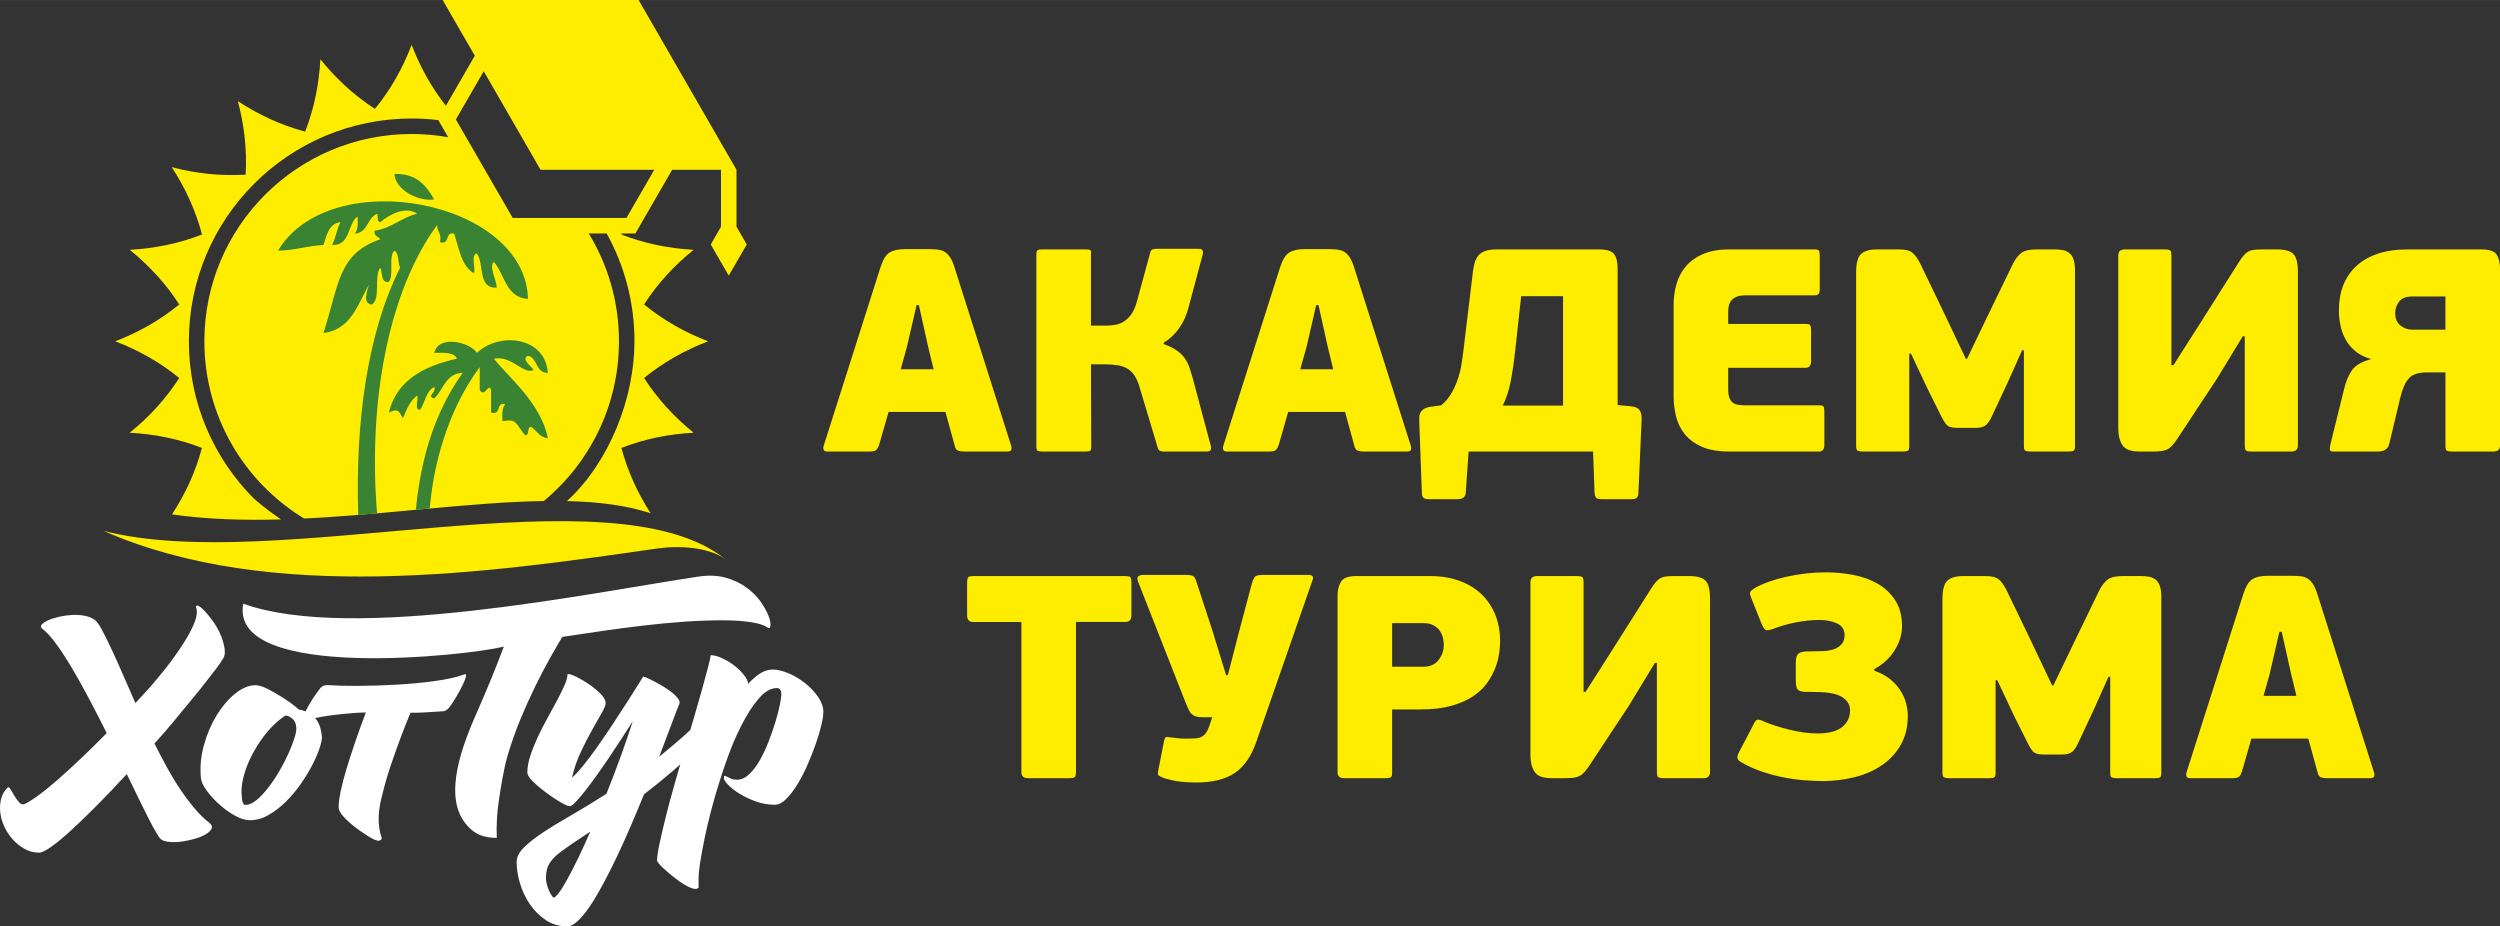
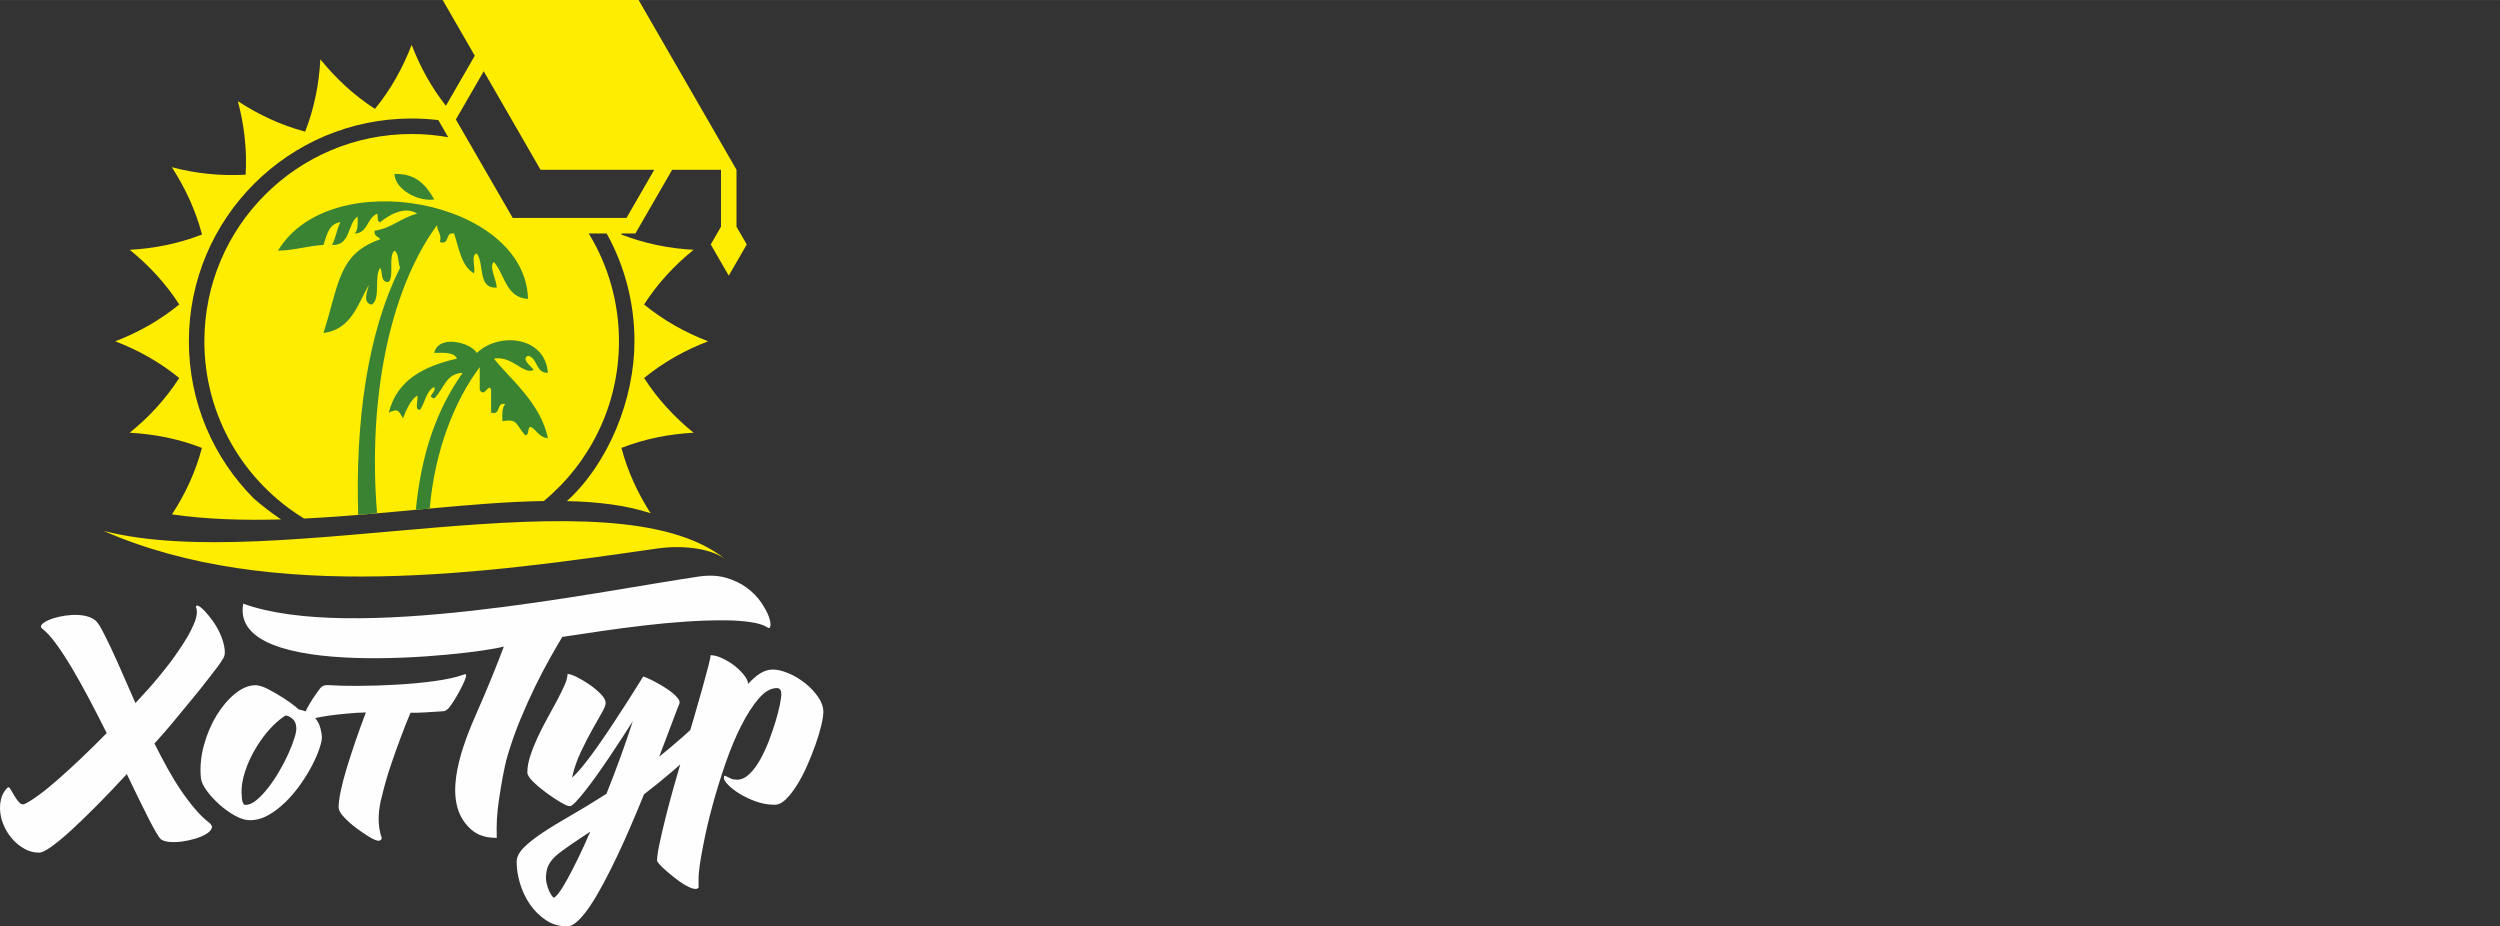
<svg xmlns="http://www.w3.org/2000/svg" xml:space="preserve" width="2372px" height="879px" style="shape-rendering:geometricPrecision; text-rendering:geometricPrecision; image-rendering:optimizeQuality; fill-rule:evenodd; clip-rule:evenodd" viewBox="0 0 2372 878.94">
  <rect x="0" y="0" width="2372" height="878.94" fill="#333333" stroke="none" />
  <defs>
    <style type="text/css">  .fil2 {fill:#FFED00} .fil3 {fill:#3A8333} .fil1 {fill:#FEFEFE;fill-rule:nonzero} .fil0 {fill:#FFED00;fill-rule:nonzero}  </style>
  </defs>
  <g id="Слой_x0020_1">
    <g id="_2583205689824">
-       <path class="fil0" d="M897.04 390.84l-53.97 0 -9.04 31.51c-0.73,2.01 -1.6,3.51 -2.6,4.52 -1.01,1 -3.06,1.51 -6.16,1.51l-40.28 0c-1.82,0 -2.96,-0.51 -3.42,-1.51 -0.46,-1.01 -0.5,-2.24 -0.14,-3.7l53.97 -169.58c2.37,-7.3 5.3,-12.01 8.77,-14.1 3.47,-2.1 8.31,-3.16 14.52,-3.16l22.19 0c3.29,0 6.16,0.14 8.63,0.41 2.46,0.28 4.65,0.96 6.57,2.06 1.92,1.1 3.66,2.78 5.21,5.07 1.55,2.28 2.96,5.43 4.24,9.45l53.97 169.85c0.37,0.91 0.41,2.01 0.14,3.29 -0.28,1.28 -1.51,1.92 -3.7,1.92l-41.37 0c-2.19,0 -4.01,-0.28 -5.47,-0.83 -1.47,-0.55 -2.47,-1.82 -3.02,-3.83l-9.04 -32.88zm-42.46 -40.54l31.23 0 -5.2 -21.37 -8.77 -39.45 -2.19 0 -9.32 40.27 -5.75 20.55zm249.57 -23.84c4.75,1.65 8.67,3.52 11.78,5.62 3.1,2.1 5.66,4.48 7.67,7.12 2.01,2.65 3.61,5.66 4.79,9.04 1.19,3.38 2.33,7.08 3.43,11.1l16.98 63.56c0.37,0.91 0.41,2.05 0.14,3.42 -0.28,1.37 -1.6,2.06 -3.97,2.06l-41.09 0c-0.92,0 -1.92,-0.19 -3.02,-0.55 -1.1,-0.37 -1.92,-1.46 -2.46,-3.29l-17.26 -57.53c-1.28,-4.38 -2.88,-7.99 -4.8,-10.82 -1.92,-2.83 -4.2,-5.02 -6.85,-6.57 -2.65,-1.56 -5.79,-2.61 -9.45,-3.16 -3.65,-0.54 -7.85,-0.82 -12.6,-0.82l-12.33 0 0.28 78.35c0,2.01 -0.37,3.24 -1.1,3.7 -0.73,0.46 -2.01,0.69 -3.88,0.69l-42.1 0c-1.69,0 -2.92,-0.23 -3.74,-0.69 -0.82,-0.46 -1.24,-1.69 -1.24,-3.7l0 -183c0,-2.01 0.42,-3.24 1.24,-3.7 0.82,-0.45 2.05,-0.68 3.74,-0.68l42.42 0c1.82,0 3.1,0.23 3.83,0.68 0.74,0.46 0.92,1.69 0.55,3.7l0 67.94 13.15 0c2.74,0 5.62,-0.18 8.63,-0.55 3.02,-0.36 5.89,-1.32 8.63,-2.87 2.74,-1.55 5.25,-3.84 7.53,-6.85 2.29,-3.02 4.16,-7.17 5.62,-12.47l12.6 -46.29c0.37,-1.83 1.14,-2.93 2.33,-3.29 1.19,-0.37 2.24,-0.55 3.15,-0.55l40.54 0c2.38,0 3.7,0.68 3.98,2.06 0.27,1.37 0.23,2.51 -0.14,3.42l-13.15 49.04c-1.83,7.67 -4.79,14.47 -8.9,20.41 -4.11,5.93 -9.09,10.64 -14.93,14.11l0 1.36zm172.04 64.38l-53.97 0 -9.04 31.51c-0.73,2.01 -1.6,3.51 -2.6,4.52 -1.01,1 -3.06,1.51 -6.16,1.51l-40.28 0c-1.82,0 -2.96,-0.51 -3.42,-1.51 -0.46,-1.01 -0.5,-2.24 -0.14,-3.7l53.97 -169.58c2.38,-7.3 5.3,-12.01 8.77,-14.1 3.47,-2.1 8.31,-3.16 14.52,-3.16l22.19 0c3.29,0 6.16,0.14 8.63,0.41 2.46,0.28 4.65,0.96 6.57,2.06 1.92,1.1 3.66,2.78 5.21,5.07 1.55,2.28 2.96,5.43 4.24,9.45l53.97 169.85c0.37,0.91 0.41,2.01 0.14,3.29 -0.28,1.28 -1.51,1.92 -3.7,1.92l-41.37 0c-2.19,0 -4.01,-0.28 -5.47,-0.83 -1.47,-0.55 -2.47,-1.82 -3.02,-3.83l-9.04 -32.88zm-42.46 -40.54l31.23 0 -5.21 -21.37 -8.76 -39.45 -2.19 0 -9.32 40.27 -5.75 20.55zm159.71 78.08l-2.74 38.9c-0.18,4.2 -2.83,6.3 -7.94,6.3l-27.67 0c-2.38,0 -3.97,-0.55 -4.8,-1.65 -0.82,-1.09 -1.23,-2.46 -1.23,-4.11l-2.46 -67.66c0,-1.46 0,-2.92 0,-4.38 0,-1.47 0.36,-2.88 1.09,-4.25 0.73,-1.37 1.87,-2.56 3.43,-3.56 1.55,-1.01 3.69,-1.69 6.43,-2.06l9.87 -1.37c4.2,-3.47 7.58,-7.53 10.13,-12.19 2.56,-4.66 4.57,-9.27 6.03,-13.83 1.46,-4.57 2.47,-8.81 3.01,-12.74 0.55,-3.93 1.01,-6.9 1.37,-8.9l9.59 -79.45c0.37,-2.92 0.91,-5.66 1.65,-8.22 0.73,-2.56 1.87,-4.79 3.42,-6.71 1.55,-1.92 3.74,-3.38 6.57,-4.38 2.83,-1.01 6.44,-1.51 10.83,-1.51l96.97 0c7.49,0 12.33,1.51 14.52,4.52 2.19,3.01 3.29,7.53 3.29,13.56l0 129.58 11.78 1.09c4.57,0.37 7.58,1.6 9.04,3.7 1.46,2.1 2.1,5.25 1.92,9.45l-3.02 69.31c0,1.65 -0.4,3.02 -1.23,4.11 -0.82,1.1 -2.42,1.65 -4.79,1.65l-29.04 0c-2.74,0 -4.48,-0.51 -5.21,-1.51 -0.72,-1 -1.18,-2.6 -1.37,-4.79l-1.36 -38.9 -118.08 0zm44.38 -97.53c-1.28,12.05 -2.78,22.46 -4.52,31.23 -1.73,8.77 -4.25,16.35 -7.53,22.74l57.26 0 0 -103.83 -39.73 0 -5.48 49.86zm293.13 91.23c0,4.19 -1.73,6.3 -5.2,6.3l-84.65 0c-10.96,0 -19.87,-1.56 -26.71,-4.66 -6.85,-3.11 -12.24,-7.17 -16.17,-12.19 -3.93,-5.03 -6.62,-10.64 -8.08,-16.85 -1.46,-6.21 -2.19,-12.33 -2.19,-18.36l0 -87.66c0,-6.58 0.91,-13.01 2.74,-19.31 1.82,-6.31 4.79,-11.88 8.9,-16.71 4.11,-4.85 9.54,-8.73 16.3,-11.65 6.76,-2.92 14.98,-4.38 24.66,-4.38l80.81 0c2.19,0 3.61,0.32 4.25,0.96 0.64,0.64 0.96,2.51 0.96,5.61l0 30.96c0,2.37 -0.37,3.97 -1.1,4.79 -0.73,0.83 -2.1,1.24 -4.11,1.24l-65.2 0c-3.65,0 -6.57,0.5 -8.76,1.5 -2.19,1.01 -3.84,2.24 -4.93,3.7 -1.1,1.46 -1.83,3.11 -2.2,4.93 -0.36,1.83 -0.55,3.66 -0.55,5.48l0 11.51 73.43 0c2.19,0 3.6,0.36 4.24,1.09 0.64,0.73 0.96,2.65 0.96,5.76l0 28.49c0,4.2 -1.73,6.3 -5.2,6.3l-73.43 0 0 20.55c0,3.47 0.42,6.2 1.24,8.21 0.82,2.01 1.96,3.52 3.42,4.53 1.46,1 3.2,1.64 5.21,1.91 2.01,0.28 4.2,0.41 6.57,0.41l69.59 0c2.19,0 3.6,0.32 4.24,0.96 0.64,0.64 0.96,2.51 0.96,5.62l0 30.96zm189.31 -89.86l-1.65 0 -13.97 31.23 -14.25 30.41c-2.01,4.56 -4.06,7.71 -6.16,9.45 -2.1,1.73 -5.16,2.6 -9.18,2.6l-18.35 0c-4.57,0 -7.72,-0.87 -9.45,-2.6 -1.74,-1.74 -3.7,-4.89 -5.9,-9.45l-12.32 -24.66 -15.89 -33.7 -1.64 0 0 87.67c0,2.56 -0.46,4.06 -1.37,4.52 -0.92,0.46 -2.47,0.69 -4.66,0.69l-38.08 0c-2.01,0 -3.56,-0.23 -4.66,-0.69 -1.09,-0.46 -1.64,-1.96 -1.64,-4.52l0 -164.92c0,-8.58 1.55,-14.34 4.66,-17.26 3.1,-2.92 8.12,-4.38 15.06,-4.38l21.1 0c5.84,0 10.04,1.05 12.6,3.15 2.56,2.1 5.02,5.52 7.4,10.27l21.91 45.48 21.37 44.93 1.09 0 21.37 -44.38 21.92 -45.21c2.37,-4.75 5.02,-8.31 7.94,-10.68 2.93,-2.37 7.86,-3.56 14.8,-3.56l16.98 0c2.92,0 5.57,0.23 7.95,0.68 2.37,0.46 4.43,1.37 6.16,2.74 1.74,1.37 3.06,3.38 3.97,6.03 0.92,2.65 1.37,6.07 1.37,10.27l0 166.84c0,2.56 -0.45,4.06 -1.37,4.52 -0.91,0.46 -2.55,0.69 -4.93,0.69l-36.16 0c-2.01,0 -3.51,-0.23 -4.52,-0.69 -1,-0.46 -1.5,-1.96 -1.5,-4.52l0 -90.95zm207.65 -13.15l-24.66 40.54 -37.25 56.44c-1.83,2.74 -3.47,4.93 -4.94,6.57 -1.46,1.65 -3.01,2.88 -4.65,3.7 -1.65,0.82 -3.56,1.37 -5.76,1.64 -2.19,0.28 -4.84,0.42 -7.94,0.42l-12.88 0c-8.21,0 -13.6,-2.06 -16.16,-6.17 -2.56,-4.11 -3.84,-9.27 -3.84,-15.48l0 -164.37c0,-3.84 2.11,-5.75 6.31,-5.75l37.53 0c3.1,0 4.97,0.41 5.61,1.23 0.64,0.82 0.96,2.33 0.96,4.52l0 104.1 1.92 0 24.11 -37.8 37.8 -59.72c1.83,-2.93 3.47,-5.21 4.94,-6.85 1.46,-1.65 3.01,-2.88 4.65,-3.7 1.65,-0.82 3.56,-1.32 5.75,-1.51 2.2,-0.18 4.85,-0.27 7.95,-0.27l12.87 0c7.68,0 12.93,1.46 15.76,4.38 2.83,2.92 4.25,8.68 4.25,17.26l0 164.37c0,3.84 -2.11,5.76 -6.31,5.76l-37.53 0c-3.1,0 -4.98,-0.42 -5.61,-1.24 -0.64,-0.82 -0.96,-2.33 -0.96,-4.52l0 -103.55 -1.92 0zm96.16 50.13c1.64,-7.12 4.11,-13.06 7.39,-17.8 3.29,-4.75 9.13,-8.23 17.54,-10.42l0 -0.54c-5.67,-1.65 -10.42,-4.07 -14.25,-7.26 -3.84,-3.2 -6.89,-6.85 -9.18,-10.96 -2.28,-4.11 -3.92,-8.54 -4.93,-13.29 -1,-4.75 -1.51,-9.59 -1.51,-14.52 0,-8.76 1.38,-16.66 4.11,-23.69 2.74,-7.04 6.85,-13.11 12.33,-18.22 5.48,-5.12 12.28,-9.04 20.41,-11.78 8.13,-2.74 17.58,-4.11 28.35,-4.11l69.86 0c7.49,0 12.33,1.6 14.52,4.79 2.2,3.2 3.29,7.63 3.29,13.29l0 168.21c0,3.65 -2.1,5.48 -6.3,5.48l-38.9 0c-3.11,0 -4.98,-0.37 -5.62,-1.1 -0.64,-0.73 -0.96,-2.19 -0.96,-4.38l0 -69.59 -17.8 0c-7.67,0 -13.2,1.78 -16.58,5.34 -3.38,3.57 -6.07,9.27 -8.08,17.13l-10.96 45.75c-0.55,1.82 -1.32,3.19 -2.33,4.11 -1,0.91 -2.19,1.59 -3.56,2.05 -1.37,0.46 -2.83,0.69 -4.38,0.69 -1.55,0 -3.06,0 -4.52,0l-38.08 0c-2.19,0 -3.33,-0.55 -3.42,-1.65 -0.1,-1.09 0.13,-2.92 0.68,-5.48l12.88 -52.05zm48.48 -72.32c0,5.3 1.65,9.27 4.94,11.91 3.28,2.65 7.12,3.98 11.5,3.98l31.23 0 0 -31.51 -31.23 0c-6.02,0 -10.27,1.65 -12.74,4.93 -2.46,3.29 -3.7,6.85 -3.7,10.69zm-1199.08 286.91c0,4.2 -1.92,6.3 -5.75,6.3l-46.85 0 0 142.46c0,2.19 -0.32,3.69 -0.96,4.52 -0.64,0.82 -2.51,1.23 -5.61,1.23l-38.91 0c-4.2,0 -6.3,-1.92 -6.3,-5.75l0 -142.46 -45.75 0c-3.83,0 -5.75,-2.1 -5.75,-6.3l0 -30.68c0,-3.11 0.41,-4.98 1.23,-5.62 0.82,-0.64 2.33,-0.96 4.52,-0.96l144.38 0c2.19,0 3.7,0.32 4.52,0.96 0.82,0.64 1.23,2.51 1.23,5.62l0 30.68zm167.93 -38.35c4.02,0 5.3,1.73 3.84,5.2l-53.15 152.87c-4.75,13.88 -11.6,23.83 -20.55,29.86 -8.95,6.02 -21.18,9.04 -36.71,9.04 -4.93,0 -9.86,-0.27 -14.79,-0.82 -4.93,-0.55 -10.05,-1.65 -15.34,-3.29 -2.56,-0.91 -4.29,-1.73 -5.21,-2.47 -0.91,-0.73 -1.09,-2.37 -0.54,-4.93l5.48 -27.67c0.54,-2.55 1.23,-3.88 2.05,-3.97 0.82,-0.09 2.51,0.05 5.07,0.41 2.74,0.37 5.06,0.64 6.98,0.82 1.92,0.19 3.88,0.28 5.89,0.28 3.29,0 6.16,-0.05 8.63,-0.14 2.47,-0.09 4.57,-0.5 6.3,-1.23 1.74,-0.73 3.25,-1.92 4.52,-3.56 1.28,-1.65 2.47,-4.02 3.56,-7.13l2.74 -8.22 -8.76 0c-2.56,0 -4.66,-0.22 -6.3,-0.68 -1.65,-0.45 -3.02,-1.14 -4.11,-2.05 -1.1,-0.92 -2.06,-2.19 -2.88,-3.84 -0.82,-1.64 -1.69,-3.56 -2.6,-5.75l-45.75 -116.43c-0.92,-2.56 -0.78,-4.25 0.41,-5.07 1.19,-0.82 2.6,-1.23 4.25,-1.23l39.17 0c4.2,0 6.94,0.32 8.22,0.96 1.28,0.63 2.37,2.41 3.29,5.34l14.79 45.2 13.42 43.56 1.65 0 11.78 -45.48 11.23 -42.19c0.91,-2.92 1.92,-4.88 3.01,-5.89 1.1,-1 3.66,-1.5 7.67,-1.5l42.74 0zm79.45 187.38c0,2.19 -0.32,3.65 -0.96,4.38 -0.64,0.73 -2.51,1.1 -5.62,1.1l-38.9 0c-4.2,0 -6.3,-1.83 -6.3,-5.48l0 -168.21c0,-4.93 1.1,-9.17 3.29,-12.73 2.19,-3.57 7.03,-5.35 14.52,-5.35l69.58 0c10.78,0 20.32,1.56 28.63,4.66 8.31,3.11 15.29,7.44 20.96,13.01 5.66,5.57 9.95,12.1 12.87,19.59 2.92,7.49 4.39,15.62 4.39,24.38 0,2.92 -0.28,6.58 -0.83,10.96 -0.55,4.38 -1.69,8.95 -3.42,13.7 -1.74,4.75 -4.25,9.54 -7.53,14.38 -3.29,4.84 -7.72,9.18 -13.29,13.01 -5.57,3.84 -12.51,6.94 -20.82,9.32 -8.31,2.37 -18.22,3.56 -29.73,3.56l-26.84 0 0 59.72zm49.03 -121.09c0,-1.82 -0.27,-3.97 -0.82,-6.43 -0.55,-2.47 -1.5,-4.71 -2.87,-6.72 -1.38,-2.01 -3.34,-3.74 -5.89,-5.2 -2.56,-1.46 -5.85,-2.19 -9.86,-2.19l-29.59 0 0 41.36 29.59 0c6.38,0 11.23,-2.14 14.51,-6.43 3.29,-4.3 4.93,-9.09 4.93,-14.39zm200.26 17.26l-24.65 40.55 -37.26 56.43c-1.83,2.74 -3.47,4.93 -4.93,6.58 -1.46,1.64 -3.02,2.87 -4.66,3.69 -1.64,0.83 -3.56,1.37 -5.75,1.65 -2.19,0.27 -4.84,0.41 -7.95,0.41l-12.87 0c-8.22,0 -13.61,-2.06 -16.16,-6.17 -2.56,-4.1 -3.84,-9.26 -3.84,-15.47l0 -164.37c0,-3.84 2.1,-5.76 6.3,-5.76l37.53 0c3.11,0 4.98,0.41 5.62,1.24 0.64,0.82 0.96,2.32 0.96,4.52l0 104.1 1.91 0 24.11 -37.81 37.81 -59.72c1.82,-2.92 3.47,-5.2 4.93,-6.85 1.46,-1.64 3.01,-2.88 4.66,-3.7 1.64,-0.82 3.56,-1.32 5.75,-1.5 2.19,-0.19 4.84,-0.28 7.94,-0.28l12.88 0c7.67,0 12.92,1.47 15.75,4.39 2.83,2.92 4.25,8.67 4.25,17.25l0 164.38c0,3.83 -2.1,5.75 -6.3,5.75l-37.54 0c-3.1,0 -4.97,-0.41 -5.61,-1.23 -0.64,-0.83 -0.96,-2.33 -0.96,-4.52l0 -103.56 -1.92 0zm162.18 -86.02c8.22,0 16.62,0.78 25.21,2.33 8.58,1.55 16.34,4.25 23.28,8.08 6.94,3.84 12.65,9.09 17.12,15.75 4.48,6.67 6.72,15.03 6.72,25.07 0,7.67 -2.33,15.25 -6.99,22.74 -4.66,7.49 -11.1,13.42 -19.31,17.8l0 1.65c5.48,1.83 10.22,4.29 14.24,7.4 4.02,3.1 7.35,6.62 10,10.54 2.65,3.93 4.57,8.04 5.75,12.33 1.19,4.29 1.79,8.45 1.79,12.47 0,10.22 -2.1,19.17 -6.31,26.84 -4.2,7.67 -9.95,14.11 -17.26,19.32 -7.3,5.2 -15.75,9.08 -25.34,11.64 -9.58,2.56 -19.77,3.93 -30.54,4.11 -5.85,0 -12.24,-0.28 -19.18,-0.82 -6.94,-0.55 -13.92,-1.55 -20.96,-3.02 -7.03,-1.46 -13.87,-3.38 -20.54,-5.75 -6.67,-2.37 -12.74,-5.21 -18.22,-8.49 -2.01,-1.1 -3.11,-2.42 -3.29,-3.97 -0.18,-1.56 0.46,-3.61 1.92,-6.17l12.88 -24.66c1.27,-2.92 2.51,-4.65 3.7,-5.2 1.18,-0.55 3.24,-0.09 6.16,1.37 3.29,1.46 7.08,2.88 11.37,4.25 4.29,1.37 8.67,2.6 13.15,3.69 4.47,1.1 8.99,1.97 13.56,2.61 4.56,0.64 8.95,0.96 13.15,0.96 10.59,0 18.4,-2.01 23.42,-6.03 5.02,-4.02 7.53,-9.32 7.53,-15.89 0,-4.93 -2.23,-8.95 -6.71,-12.05 -4.47,-3.11 -11.46,-4.84 -20.95,-5.21l-12.06 -0.27c-3.83,0.18 -6.76,-0.23 -8.76,-1.23 -2.01,-1.01 -3.02,-4.07 -3.02,-9.18l0 -16.99c0,-4.2 0.69,-7.03 2.06,-8.49 1.37,-1.46 4.06,-2.28 8.08,-2.47l15.34 -0.27c6.39,-0.18 11.46,-1.55 15.2,-4.11 3.75,-2.56 5.62,-6.21 5.62,-10.96 0,-5.29 -2.37,-9.04 -7.12,-11.23 -4.75,-2.19 -10.32,-3.29 -16.71,-3.29 -6.94,0 -14.21,0.73 -21.78,2.19 -7.58,1.47 -15.03,3.57 -22.33,6.3 -3.47,1.29 -5.8,1.6 -6.99,0.97 -1.19,-0.65 -2.51,-2.7 -3.97,-6.17l-8.77 -21.92c-0.73,-1.82 -1.27,-3.28 -1.64,-4.38 -0.37,-1.1 -0.5,-2.01 -0.41,-2.74 0.09,-0.73 0.55,-1.46 1.37,-2.19 0.82,-0.73 1.96,-1.55 3.43,-2.47 3.83,-2.19 8.35,-4.19 13.56,-6.02 5.2,-1.83 10.72,-3.38 16.57,-4.66 5.84,-1.28 11.92,-2.28 18.22,-3.01 6.3,-0.73 12.55,-1.1 18.76,-1.1zm269.85 99.17l-1.65 0 -13.97 31.23 -14.24 30.41c-2.01,4.57 -4.07,7.72 -6.17,9.45 -2.1,1.74 -5.16,2.61 -9.18,2.61l-18.35 0c-4.57,0 -7.72,-0.87 -9.45,-2.61 -1.74,-1.73 -3.7,-4.88 -5.89,-9.45l-12.33 -24.65 -15.89 -33.7 -1.64 0 0 87.66c0,2.56 -0.46,4.07 -1.37,4.52 -0.92,0.46 -2.47,0.69 -4.66,0.69l-38.08 0c-2.01,0 -3.56,-0.23 -4.66,-0.69 -1.09,-0.45 -1.64,-1.96 -1.64,-4.52l0 -164.92c0,-8.58 1.55,-14.33 4.66,-17.25 3.1,-2.92 8.12,-4.39 15.06,-4.39l21.1 0c5.84,0 10.04,1.05 12.6,3.15 2.56,2.1 5.02,5.53 7.4,10.28l21.91 45.47 21.37 44.93 1.1 0 21.36 -44.38 21.92 -45.2c2.38,-4.75 5.02,-8.31 7.95,-10.69 2.92,-2.37 7.85,-3.56 14.79,-3.56l16.99 0c2.92,0 5.57,0.23 7.94,0.69 2.37,0.45 4.43,1.37 6.16,2.74 1.74,1.37 3.06,3.38 3.97,6.03 0.92,2.64 1.37,6.07 1.37,10.27l0 166.83c0,2.56 -0.45,4.07 -1.37,4.52 -0.91,0.46 -2.55,0.69 -4.92,0.69l-36.17 0c-2.01,0 -3.51,-0.23 -4.52,-0.69 -1,-0.45 -1.5,-1.96 -1.5,-4.52l0 -90.95zm187.93 58.63l-53.97 0 -9.04 31.5c-0.73,2.01 -1.6,3.52 -2.61,4.52 -1,1.01 -3.05,1.51 -6.16,1.51l-40.27 0c-1.83,0 -2.97,-0.5 -3.43,-1.51 -0.45,-1 -0.5,-2.23 -0.13,-3.7l53.97 -169.57c2.37,-7.31 5.29,-12.01 8.76,-14.11 3.47,-2.1 8.31,-3.15 14.52,-3.15l22.19 0c3.29,0 6.17,0.14 8.63,0.41 2.47,0.27 4.66,0.96 6.58,2.05 1.91,1.1 3.65,2.79 5.2,5.07 1.56,2.28 2.97,5.44 4.25,9.46l53.97 169.84c0.36,0.92 0.41,2.01 0.13,3.29 -0.27,1.28 -1.5,1.92 -3.69,1.92l-41.37 0c-2.19,0 -4.02,-0.28 -5.48,-0.82 -1.46,-0.55 -2.47,-1.83 -3.01,-3.84l-9.04 -32.87zm-42.47 -40.55l31.23 0 -5.2 -21.37 -8.77 -39.44 -2.19 0 -9.31 40.27 -5.76 20.54z" />
      <path class="fil1" d="M185.92 576.13c0,-1.65 0.83,-2.06 2.48,-1.24 1.65,0.83 3.64,2.49 5.94,4.96 2.31,2.47 4.79,5.53 7.44,9.16 2.63,3.63 4.91,7.52 6.8,11.64 1.9,4.12 3.27,8.26 4.09,12.39 0.82,4.12 1.13,8.19 -0.74,11.39 -3.94,6.76 -9.55,13.37 -15.24,20.81 -5.68,7.42 -6.6,8.42 -13.11,16.42 -6.52,8.01 -13.34,16.27 -20.43,24.77 -7.1,8.5 -9.16,10.58 -16.59,19 3.97,7.92 8.02,15.65 12.14,23.16 4.12,7.5 8.38,14.49 12.75,20.92 4.37,6.44 8.8,12.31 13.25,17.59 4.46,5.28 8.91,9.69 13.38,13.12 2.62,2.01 3.54,3.93 2.72,5.83 -0.82,1.89 -2.6,3.67 -5.32,5.32 -2.72,1.65 -6.16,3.1 -10.28,4.33 -4.12,1.24 -8.3,2.15 -12.51,2.73 -4.21,0.58 -8.14,0.7 -11.76,0.37 -3.63,-0.33 -6.39,-1.11 -8.18,-2.48 -1.01,-0.78 -2.52,-2.97 -4.57,-6.44 -2.06,-3.46 -4.51,-7.96 -7.31,-13.49 -2.81,-5.53 -5.95,-11.85 -9.42,-18.95 -3.46,-7.1 -7.18,-14.78 -11.14,-23.03 -9.58,10.4 -18.82,20.1 -27.74,29.1 -8.91,8.99 -17.05,16.88 -24.39,23.65 -7.35,6.77 -13.75,12.09 -19.2,15.98 -5.45,3.88 -9.41,5.82 -11.89,5.82 -4.79,0 -9.24,-1.12 -13.37,-3.35 -4.12,-2.23 -7.85,-5.12 -11.14,-8.67 -3.3,-3.54 -6.04,-7.56 -8.18,-12.01 -2.14,-4.46 -3.51,-8.96 -4.08,-13.5 -0.58,-4.54 -0.37,-8.92 0.62,-13.12 0.98,-4.21 3.06,-7.89 6.19,-11.03 0.82,-0.82 1.77,-0.32 2.84,1.49 1.07,1.82 2.32,3.92 3.72,6.32 1.4,2.39 2.93,4.5 4.58,6.31 1.65,1.81 3.47,2.2 5.45,1.24 3.12,-1.51 7.43,-4.21 12.88,-8.17 5.44,-3.96 11.56,-8.92 18.33,-14.86 6.76,-5.94 14.11,-12.68 22.04,-20.19 7.92,-7.51 16.01,-15.48 24.27,-23.9 -5.45,-10.9 -10.94,-21.59 -16.47,-32.07 -5.53,-10.48 -10.94,-20.19 -16.22,-29.1 -5.28,-8.91 -10.37,-16.72 -15.23,-23.41 -4.87,-6.68 -9.31,-11.5 -13.26,-14.49 -1.49,-1.13 -1.64,-2.44 -0.49,-3.84 1.15,-1.4 3.18,-2.76 6.07,-4.08 2.89,-1.32 6.32,-2.44 10.28,-3.34 3.95,-0.91 8.06,-1.49 12.26,-1.74 4.2,-0.25 8.26,0 12.13,0.74 3.88,0.75 7.14,2.13 9.78,4.09 1.8,1.33 4.02,4.38 6.57,9.16 2.55,4.79 5.49,10.7 8.79,17.71 3.3,7.02 6.9,14.99 10.77,23.9 3.88,8.92 7.97,18.25 12.26,27.99 10.07,-10.9 14.36,-15.41 23.27,-26.3 8.91,-10.9 11.39,-14.3 17.82,-23.62 6.44,-9.33 11.2,-17.59 14.25,-24.77 3.04,-7.17 3.75,-12.59 2.1,-16.22zm56.56 73.98c3.11,0 7.13,1.27 12.04,3.81 4.92,2.54 9.67,5.29 14.26,8.24 4.59,2.95 8.44,5.69 11.55,8.23 3.12,2.54 4.35,3.81 3.69,3.81 -3.61,0 -7.54,1.27 -11.8,3.81 -4.26,2.54 -8.52,5.9 -12.78,10.08 -4.26,4.18 -8.32,9.05 -12.17,14.63 -3.85,5.57 -7.21,11.38 -10.08,17.45 -2.86,6.06 -5.03,12.2 -6.51,18.43 -1.48,6.23 -1.88,12.05 -1.23,17.45 0,0.5 0.04,1.15 0.12,1.97 0.09,0.82 0.25,1.64 0.49,2.46 0.25,0.82 0.58,1.56 0.99,2.21 0.41,0.66 1.02,0.99 1.84,0.99 3.28,0 6.76,-1.52 10.45,-4.55 3.69,-3.03 7.37,-6.93 11.06,-11.68 3.69,-4.75 7.21,-10 10.57,-15.73 3.36,-5.74 6.27,-11.35 8.72,-16.84 2.46,-5.49 4.39,-10.48 5.78,-14.99 1.4,-4.51 1.93,-7.91 1.6,-10.2 -0.33,-3.28 -1.39,-5.74 -3.19,-7.38 -1.81,-1.64 -3.61,-2.7 -5.41,-3.19 -2.3,-0.66 -4.76,-0.74 -7.38,-0.25l2.46 -5.16c6.39,-1.31 12.29,-1.39 17.7,-0.25 1.61,0.35 3.18,0.86 4.72,1.54 0.94,-2.06 2.08,-4.26 3.41,-6.59 2.04,-3.61 4.35,-7.14 6.88,-10.58 2.54,-3.44 2.74,-4.09 4.71,-6.06 1.14,-1.15 3.5,-1.97 7.01,-1.72 27.58,1.95 100.73,0.12 127.51,-9.87 2.13,-0.79 2.58,-0.77 2.74,0.29 0.63,4.15 -12.09,26.55 -16.55,31.38 -1.97,2.13 -3.69,2.86 -5.17,2.95 -11.46,0.71 -24.57,1.76 -31.02,1.4 -6.07,14.27 -12.8,32.61 -18.13,48.19 -3.51,10.27 -6.44,20.33 -8.78,30.18 -3.65,13.13 -5,27.43 -0.38,40.56 0.26,1.56 -2.4,2.57 -2.77,2.57 -4.59,0 -13.53,-6.58 -17.59,-9.34 -3.36,-2.3 -6.56,-4.76 -9.6,-7.39 -3.03,-2.62 -5.62,-5.25 -7.75,-7.87 -2.13,-2.62 -3.2,-5.08 -3.2,-7.38 0,-3.77 0.66,-8.82 1.97,-15.13 1.31,-6.32 3.16,-13.41 5.54,-21.28 2.38,-7.88 5.13,-16.36 8.24,-25.47 3.12,-9.1 6.48,-18.41 10.09,-27.92 -8.84,0 -34.66,2.2 -48.14,5.38 3.51,3.74 5.65,9.57 6.41,17.48 0.17,2.29 -0.53,5.86 -2.09,10.69 -1.55,4.84 -3.84,10.21 -6.88,16.1 -3.03,5.9 -6.72,11.97 -11.06,18.19 -4.34,6.23 -9.09,11.88 -14.26,16.96 -5.16,5.08 -10.61,9.26 -16.34,12.54 -5.74,3.28 -11.64,4.92 -17.7,4.92 -4.26,0 -8.97,-1.44 -14.13,-4.31 -5.16,-2.86 -10.08,-6.39 -14.75,-10.56 -4.67,-4.18 -8.69,-8.57 -12.05,-13.16 -3.35,-4.58 -5.2,-8.6 -5.53,-12.04 -0.98,-10.16 -0.04,-20.48 2.83,-30.97 2.87,-10.49 6.88,-19.95 12.04,-28.39 5.17,-8.44 11.03,-15.32 17.58,-20.65 6.56,-5.32 13.03,-7.99 19.42,-7.99zm419.99 -103.05c9.9,-1.48 18.7,-1.11 26.38,1.11 7.67,2.23 14.28,5.41 19.81,9.54 5.53,4.12 9.99,8.67 13.37,13.62 3.39,4.95 5.83,9.42 7.31,13.37 1.48,3.96 2.02,7.06 1.61,9.29 -0.41,2.23 -1.44,2.28 -3.59,0.87 -3.65,-2.39 -9.08,-3.72 -15.85,-4.71 -6.77,-0.99 -14.54,-1.53 -23.28,-1.61 -48.91,-0.44 -105.57,8.28 -154.71,15.73 -3.3,5.45 -7.19,12.14 -11.64,20.06 -4.46,7.92 -9.08,16.76 -13.87,26.5 -4.79,9.74 -9.5,20.19 -14.12,31.33 -4.62,11.14 -8.71,22.71 -12.26,34.67 -3.55,11.97 -6.28,29.31 -8.17,41.6 -1.9,12.3 -2.6,24.48 -2.11,36.53 -13.35,0 -22.17,-3.83 -30.21,-14.32 -20.55,-26.84 -2.43,-73.69 11.89,-106.03 4.45,-10.07 8.83,-20.36 13.12,-30.84 4.29,-10.48 8.26,-20.6 11.89,-30.34 -31.03,8.34 -261.12,34.02 -247.24,-40.67 103,37.12 330.33,-10.56 431.67,-25.7zm70.67 88.17c4.46,0 9.5,1.2 15.11,3.59 5.61,2.39 10.86,5.53 15.73,9.41 4.86,3.88 8.95,8.22 12.26,13 3.3,4.79 4.95,9.5 4.95,14.12 0,3.14 -0.66,7.47 -1.98,13 -1.32,5.53 -3.14,11.56 -5.45,18.08 -2.31,6.53 -4.96,13.17 -7.93,19.94 -2.97,6.77 -6.19,12.92 -9.66,18.45 -3.46,5.53 -6.97,10.03 -10.52,13.5 -3.55,3.47 -7.06,5.2 -10.53,5.2 -6.11,0 -12.05,-1.03 -17.83,-3.09 -5.78,-2.07 -10.94,-4.51 -15.48,-7.31 -4.54,-2.81 -8.17,-5.62 -10.9,-8.42 -2.72,-2.81 -4.08,-4.96 -4.08,-6.44 0,-1.49 0.24,-2.23 0.74,-2.23 0.5,0 1.24,0.29 2.23,0.87 0.99,0.57 2.27,1.19 3.84,1.85 1.57,0.66 3.51,0.99 5.82,0.99 3.96,0 7.8,-1.77 11.51,-5.32 3.72,-3.55 7.1,-8.05 10.16,-13.5 3.05,-5.45 5.82,-11.39 8.3,-17.83 2.47,-6.44 4.62,-12.67 6.44,-18.7 1.81,-6.03 3.18,-11.35 4.08,-15.97 0.91,-4.63 1.36,-7.77 1.36,-9.42 0,-2.31 -0.37,-3.92 -1.11,-4.83 -0.74,-0.9 -1.77,-1.36 -3.09,-1.36 -5.79,0 -11.53,3.31 -17.22,9.91 -5.69,6.6 -11.23,15.19 -16.59,25.76 -5.37,10.56 -10.37,22.54 -14.99,35.91 -4.62,13.37 -8.75,26.75 -12.38,40.12 -3.63,13.38 -6.61,26.22 -8.92,38.51 -2.31,12.3 -4.21,22.66 -4.21,31.09l0 8.17c-1.15,1.15 -2.93,1.4 -5.32,0.75 -2.39,-0.66 -5.04,-1.87 -7.93,-3.6 -2.89,-1.73 -5.86,-3.8 -8.91,-6.19 -3.06,-2.39 -5.87,-4.71 -8.42,-6.93 -2.56,-2.23 -4.67,-4.26 -6.32,-6.07 -1.65,-1.82 -2.48,-3.06 -2.48,-3.72 0,-3.47 0.75,-8.71 2.23,-15.72 1.49,-7.02 3.39,-15.19 5.7,-24.52 2.31,-9.33 5,-19.41 8.05,-30.22 3.05,-10.81 6.19,-21.67 9.41,-32.57 3.22,-10.89 6.36,-21.55 9.41,-31.95 3.05,-10.4 5.74,-19.77 8.05,-28.11 2.31,-8.34 4.21,-15.35 5.7,-21.05 1.48,-5.7 2.22,-9.29 2.22,-10.77 3.14,0 6.78,0.95 10.9,2.85 4.13,1.89 7.97,4.21 11.52,6.93 3.55,2.72 6.61,5.7 9.16,8.92 2.56,3.21 3.93,6.06 4.09,8.54 3.8,-4.29 7.64,-7.64 11.52,-10.03 3.88,-2.39 7.8,-3.59 11.76,-3.59zm-61.17 40.86c1.17,-1.15 2.23,-1.07 2.72,-0.24 0.49,0.82 0.7,2.15 0.62,3.96 -0.08,1.81 -0.37,4.01 -0.86,6.56 -0.5,2.56 -1.08,5 -1.74,7.31 -0.66,2.31 -1.4,4.38 -2.23,6.19 -0.82,1.81 -1.48,2.97 -1.98,3.47 -10.4,10.4 -20.35,19.69 -29.84,27.86 -9.5,8.17 -18.7,15.64 -27.62,22.41 -3.96,9.75 -8.09,19.61 -12.38,29.6 -4.29,9.99 -8.63,19.61 -13.01,28.86 -4.37,9.24 -8.75,17.95 -13.12,26.12 -4.38,8.17 -8.59,15.28 -12.63,21.3 -4.04,6.03 -7.93,10.78 -11.64,14.24 -3.72,3.47 -7.06,5.2 -10.03,5.2 -7.6,0 -14.37,-1.98 -20.31,-5.94 -5.94,-3.96 -10.99,-8.96 -15.11,-14.98 -4.13,-6.03 -7.27,-12.64 -9.41,-19.82 -2.15,-7.18 -3.22,-13.91 -3.22,-20.18 0,-4.62 2.15,-9.13 6.44,-13.5 4.29,-4.37 10.19,-9.08 17.7,-14.12 7.52,-5.03 16.48,-10.52 26.88,-16.47 10.4,-5.94 21.79,-12.88 34.18,-20.8 4.79,-11.89 9.33,-23.78 13.62,-35.67 4.29,-11.88 8.09,-22.95 11.39,-33.18 -3.14,4.95 -6.65,10.4 -10.53,16.34 -3.88,5.95 -7.84,11.93 -11.88,17.96 -4.05,6.02 -8.06,11.81 -12.02,17.34 -3.95,5.53 -7.64,10.44 -11.02,14.73 -3.38,4.29 -6.31,7.72 -8.79,10.28 -2.48,2.56 -4.21,3.84 -5.2,3.84l-0.99 0c-1.32,0 -4.09,-1.24 -8.3,-3.72 -4.2,-2.47 -8.67,-5.45 -13.37,-8.91 -4.71,-3.47 -8.88,-6.98 -12.51,-10.53 -3.63,-3.55 -5.45,-6.48 -5.45,-8.79 0,-4.79 0.95,-10.07 2.85,-15.85 1.9,-5.78 4.25,-11.68 7.06,-17.71 2.81,-6.03 5.86,-12.01 9.16,-17.95 3.3,-5.95 6.36,-11.57 9.17,-16.85 2.8,-5.28 5.16,-10.07 7.05,-14.36 1.9,-4.29 2.85,-7.84 2.85,-10.65 1.99,0 4.96,0.99 8.92,2.97 3.96,1.98 7.97,4.38 12.01,7.18 4.04,2.81 7.6,5.78 10.65,8.92 3.05,3.13 4.58,5.94 4.58,8.42 0,1.98 -1.28,5.2 -3.84,9.66 -2.55,4.46 -5.57,9.79 -9.03,15.97 -3.47,6.19 -7.03,13.13 -10.66,20.81 -3.63,7.67 -6.44,15.81 -8.42,24.39 2.65,-2.14 6.16,-5.9 10.53,-11.26 4.37,-5.37 9,-11.52 13.87,-18.46 4.87,-6.93 9.78,-14.16 14.74,-21.67 4.95,-7.51 9.49,-14.49 13.62,-20.93 4.12,-6.43 7.51,-11.8 10.15,-16.09 2.64,-4.3 4.13,-6.69 4.46,-7.19l0 -0.25c0.66,0 2.03,0.46 4.09,1.37 2.06,0.9 4.5,2.11 7.3,3.59 2.81,1.48 5.7,3.14 8.67,4.95 2.97,1.82 5.62,3.68 7.93,5.57 2.31,1.9 4.13,3.76 5.45,5.58 1.32,1.81 1.65,3.47 0.99,4.95 -0.82,1.82 -2.93,7.27 -6.32,16.35 -3.38,9.08 -7.64,20.31 -12.75,33.68 7.59,-6.11 15.27,-12.59 23.03,-19.44 7.76,-6.85 15.45,-14.49 23.53,-22.42zm-146.87 175.6c1.16,0 2.93,-1.61 5.32,-4.83 2.39,-3.22 5.12,-7.64 8.18,-13.25 3.05,-5.61 6.44,-12.22 10.15,-19.81 3.71,-7.6 7.47,-15.85 11.27,-24.77 -12.22,7.93 -21.92,14.61 -29.1,20.06 -7.18,5.45 -11.19,11.17 -12.26,17.09 -0.74,4.14 -0.91,7.77 -0.25,10.9 0.66,3.13 1.52,5.77 2.48,7.92 1.18,2.63 2.56,4.88 4.21,6.69z" />
      <path class="fil2" d="M688.33 530.58c-15.37,-11.26 -43,-13.32 -64.68,-10.2 -159.52,22.95 -366.65,53.12 -525.43,-16.74 163.17,42.3 481.52,-59.72 590.11,26.94zm-150.43 -55.16c39.76,-36.28 64.08,-97.04 64.08,-151.63 0,-37.11 -9.57,-71.99 -26.37,-102.31l-17.01 0c18.19,29.81 28.68,64.83 28.68,102.31 0,60.99 -27.77,115.49 -71.34,151.57 -68.42,1.05 -148.87,12.76 -227.38,16.59 -56.74,-34.5 -94.65,-96.9 -94.65,-168.16 0,-108.62 88.06,-196.68 196.68,-196.68 11.83,0 23.42,1.04 34.67,3.05l-9.38 -16.25c-8.29,-0.99 -16.73,-1.5 -25.29,-1.5 -116.74,0 -211.38,94.64 -211.38,211.38 0,58.21 23.52,110.91 61.58,149.14 7.87,6.91 16.75,13.7 25.89,19.87 -35.61,1 -70.54,-0.01 -103.48,-4.78 12.64,-19.45 22.24,-39.89 28.37,-63.06 -22.39,-8.74 -45.27,-13.16 -68.5,-14.41 18.08,-14.64 34,-31.71 47,-51.92 -18.6,-15.22 -39,-26.48 -60.72,-34.84 21.72,-8.35 42.13,-19.71 60.73,-34.93 -12.99,-20.21 -28.92,-37.22 -47,-51.87 23.24,-1.25 46.24,-5.8 68.63,-14.53l-0.04 -0.02c-6.12,-23.25 -16.01,-44.34 -28.68,-63.86 22.44,5.98 46.12,8.5 70.07,7.14 1.42,-24 -1.4,-47.26 -7.37,-69.75 19.5,12.69 40.61,22.75 63.84,28.9l0 0c8.75,-22.39 13.18,-45.42 14.44,-68.65 14.64,18.09 31.59,34.03 51.79,47.05 15.22,-18.61 26.48,-39.01 34.83,-60.72 7.92,20.58 18.45,39.97 32.48,57.78l27.37 -47.42 0.12 0.07 -30.55 -52.98 185.91 0 92.88 161.06 0 54.02 9.73 16.85 -17.09 29.56 -17.08 -29.56 9.73 -16.85 0 -54.02 -46.34 0 -34.88 60.42 -13.1 0 -0.25 0.96 -0.04 0.02c22.39,8.73 45.39,13.28 68.63,14.53 -18.08,14.65 -34.01,31.66 -47.01,51.87 18.61,15.22 39.02,26.58 60.74,34.93 -21.72,8.36 -42.12,19.62 -60.72,34.84 13,20.21 28.92,37.28 47,51.92 -23.23,1.25 -46.11,5.67 -68.5,14.41 5.97,22.55 15.53,42.99 27.69,62 -22.84,-7.59 -49.74,-10.86 -79.41,-11.54zm-78.94 -407.86l-10.84 18.77 -15.59 27.01 53.95 93.44 62.21 0 17.97 0 27.65 0 0.07 0 26.4 -45.72 -107.9 0 -53.92 -93.5z" />
      <path class="fil3" d="M374.28 165.01c21.18,-0.52 30.19,11.15 37.73,24.25 -15.22,2.13 -37.03,-9.19 -37.73,-24.25zm-16.52 322c-8.66,-104.8 10.45,-210.14 56.97,-273.49 -0.07,6.35 4.64,7.94 2.7,16.19 10.05,2.85 4.26,-10.13 13.47,-8.09 4.67,14.21 6.85,30.86 18.87,37.73 1.59,-5.58 -3.34,-17.7 2.69,-18.86 7.25,9.81 0.51,33.63 18.87,32.34 -0.19,-7.17 -7.82,-20.71 -2.7,-24.26 10.51,11.94 11.16,33.77 32.34,35.03 -2.32,-93.83 -187.48,-128.83 -237.2,-45.8 15.98,-0.22 27.78,-4.59 43.14,-5.39 3.18,-9.39 4.93,-20.25 16.17,-21.59 -3.63,6.28 -4.47,15.31 -8.08,21.59 17.87,0.77 14.31,-19.84 24.25,-26.98 0.35,6.65 0.41,12.99 -2.69,16.19 12.88,-0.62 11.56,-15.41 21.55,-18.89 0.44,3.18 -0.45,7.66 2.7,8.09 6.73,-5.9 23.26,-16.17 35.03,-8.09 -15.19,3.67 -24.03,13.69 -40.42,16.18 -0.8,5.3 3.64,5.35 5.39,8.1 -39.91,13.67 -39.02,42.42 -53.9,88.93 26.23,-3.39 32.4,-26.86 43.12,-45.81 -1.43,5.87 -6.52,17.44 2.69,18.87 8.85,-5.56 1.84,-26.93 8.09,-35.04 2.51,4.7 -0.08,14.47 8.09,13.48 5.31,-6.39 -0.76,-24.12 5.39,-29.64 4.47,2.71 2.93,11.42 5.38,16.16 -30.88,61.2 -42.61,145.61 -39.79,234.56 5.97,-0.48 11.93,-0.99 17.88,-1.51zm49.98 -4.56c4.67,-54 22.9,-101.3 47.42,-134.14l0 21.55c4.74,8.2 8.35,-7.34 10.78,0l0 21.57c10.05,2.85 4.25,-10.11 13.48,-8.09 -3.11,3.19 -3.05,9.51 -2.7,16.18 14.44,-2.14 11.83,1.91 21.56,13.46 4.44,-0.02 1.5,-7.46 5.39,-8.08 5.71,3.28 7.84,10.14 16.16,10.78 -6.76,-33.66 -37.48,-57.72 -51.2,-75.45 17.47,-3.05 27.6,15.43 37.73,10.77 -1.75,-3.04 -12.48,-10.45 -5.39,-13.47 9.52,2.15 6.93,16.44 18.86,16.17 -2.5,-34.23 -45.83,-39.29 -67.37,-18.89 -6.22,-10.13 -36.49,-17.68 -40.45,0 9.19,-0.17 18.82,-0.84 21.59,5.42 -31.45,7.17 -57,20.26 -64.7,51.2 9.38,-4.56 9.43,-1.01 13.47,5.39 3.34,-8.33 6.65,-16.71 13.47,-21.56 1.49,3.91 -3.14,13.93 2.7,13.47 4.93,-6.77 5.6,-17.76 13.47,-21.56 2.59,5.02 -8.06,9 0,10.78 8.93,-8.16 10.6,-23.58 26.98,-24.25 -24.65,34.72 -39.29,76.7 -44.43,129.97l13.18 -1.22z" />
    </g>
  </g>
</svg>